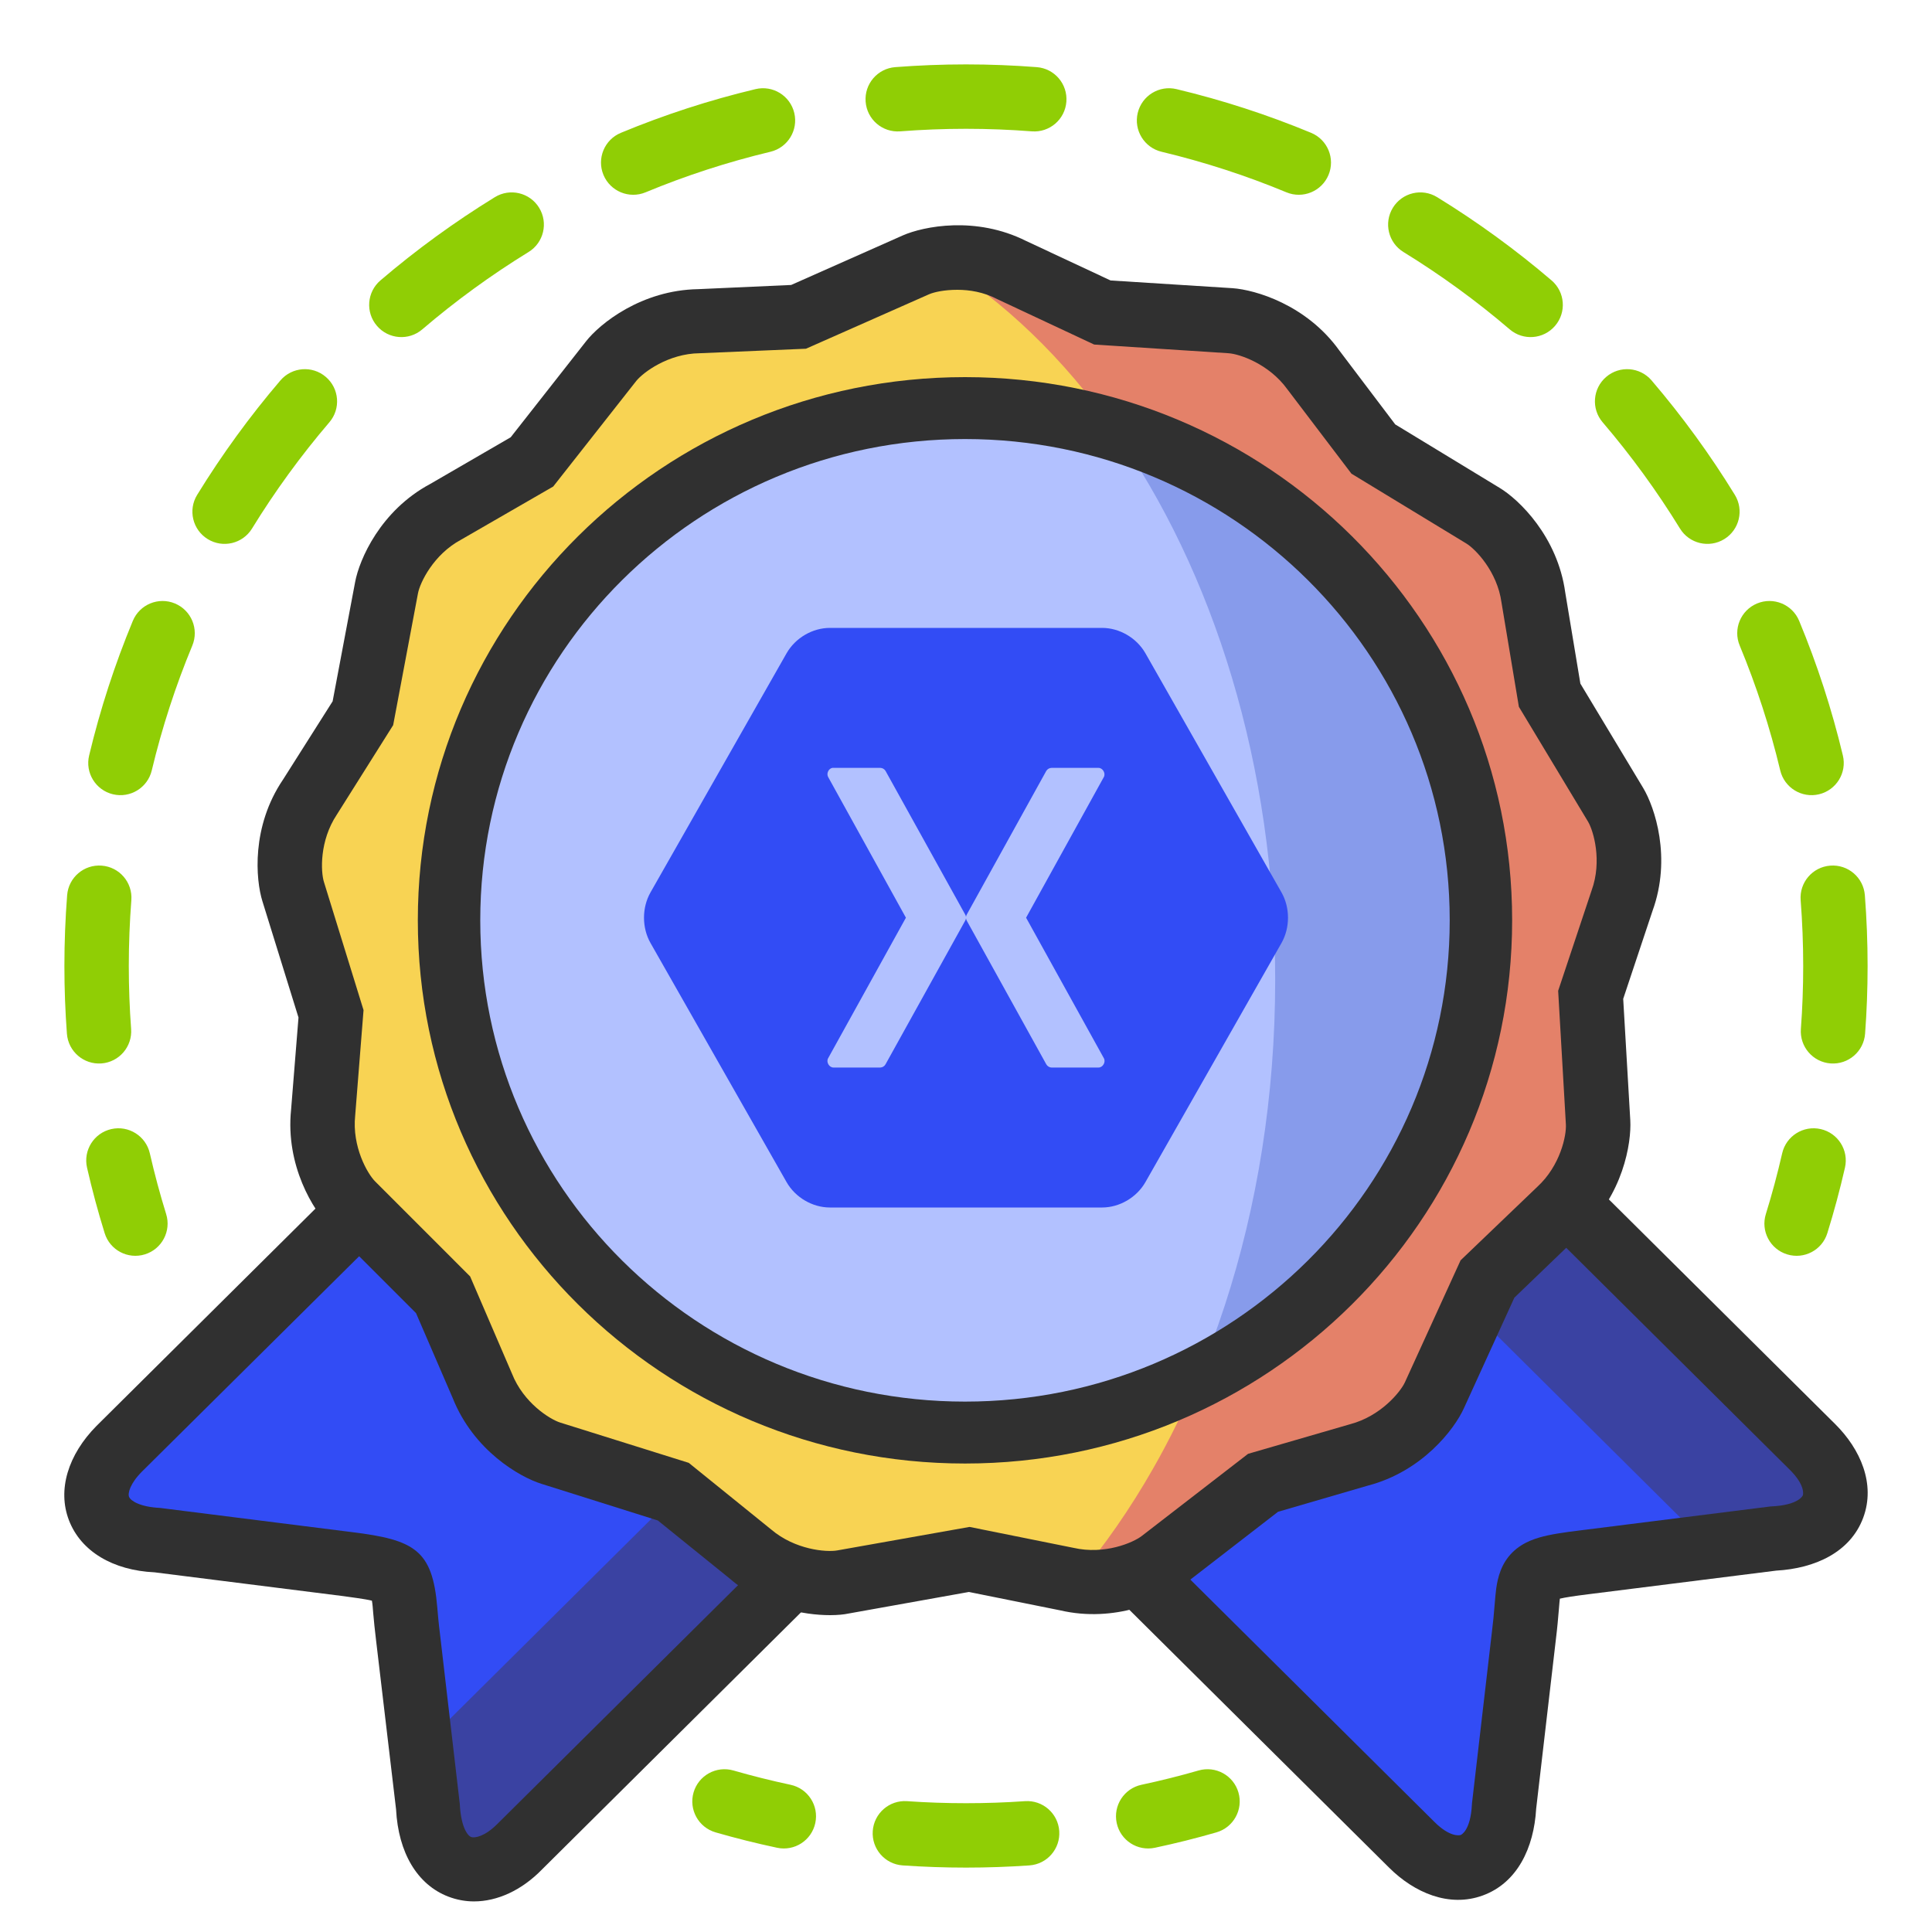
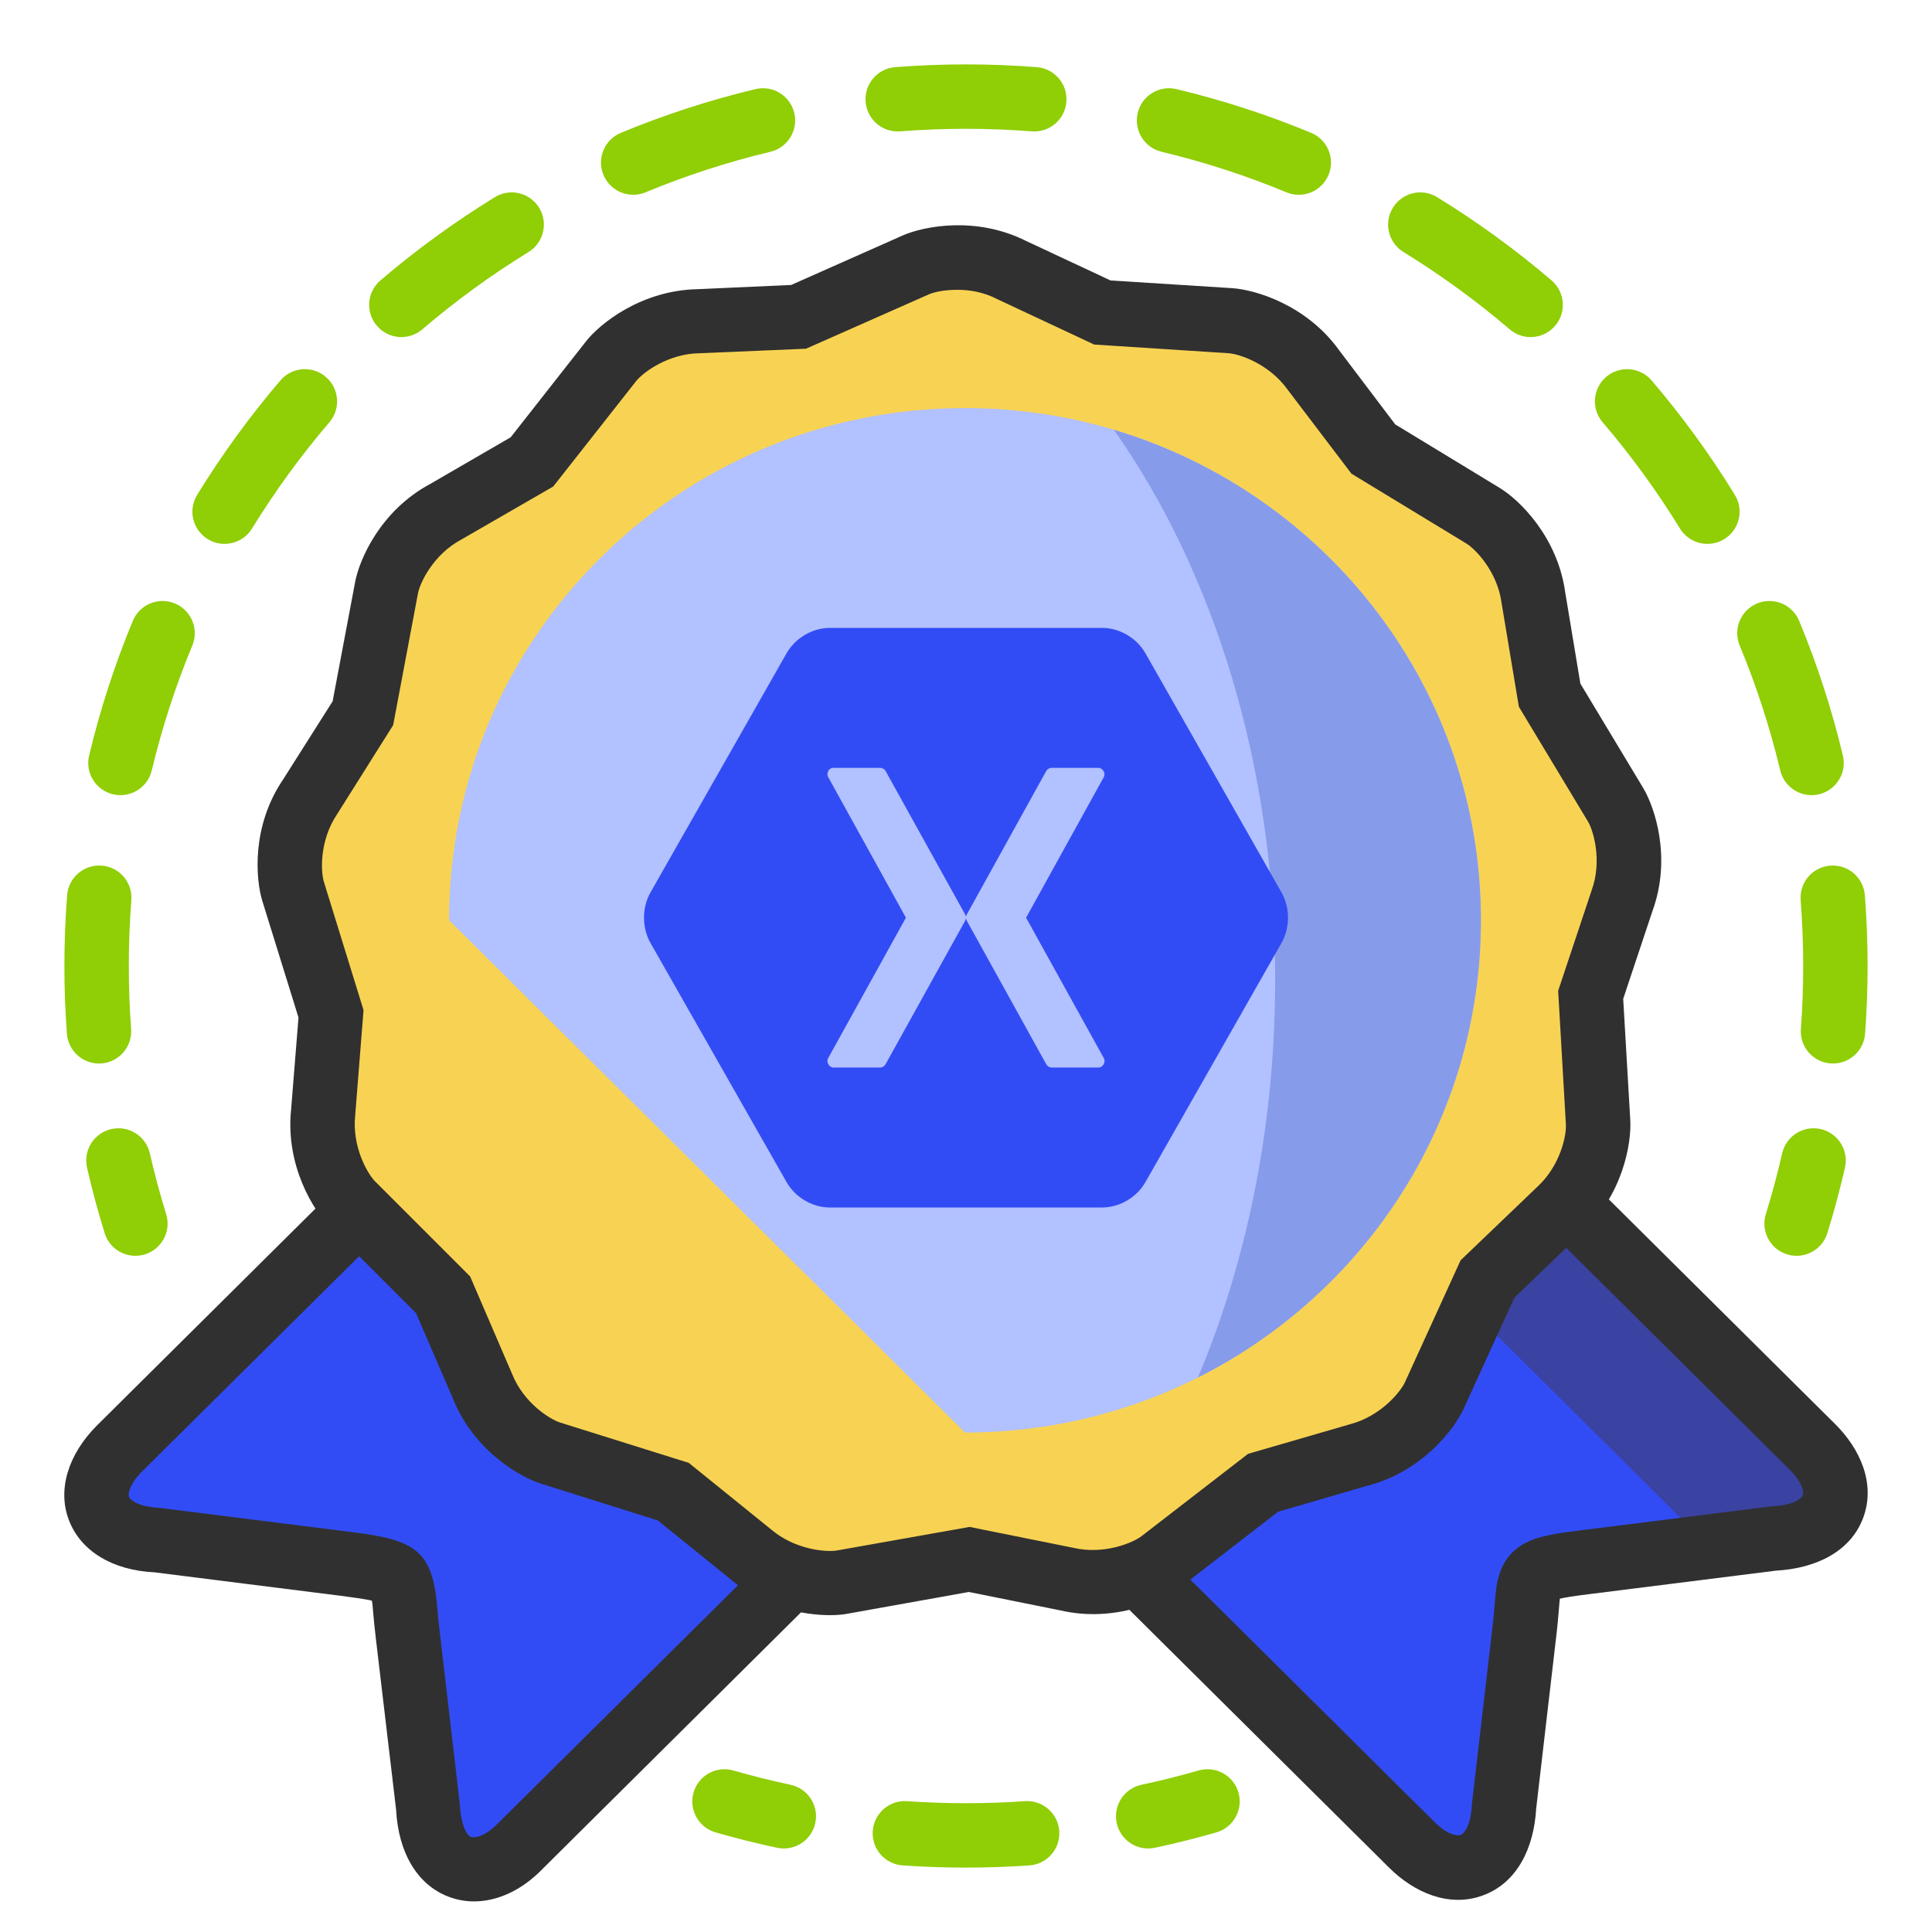
<svg xmlns="http://www.w3.org/2000/svg" width="60" height="60" viewBox="0 0 60 60" fill="none">
  <path fill-rule="evenodd" clip-rule="evenodd" d="M3.708 44.941C2.458 46.182 2.863 47.681 4.925 47.781L10.799 48.52C12.833 48.773 12.427 48.858 12.67 50.778L13.291 56.087C13.396 58.138 14.904 58.537 16.152 57.295L20.326 53.155L24.598 48.91C24.226 48.773 23.845 48.566 23.5 48.273L20.47 40.684L11.216 37.486L3.708 44.941Z" fill="#324CF5" />
-   <path fill-rule="evenodd" clip-rule="evenodd" d="M16.81 50.565L13.079 54.269L13.291 56.087C13.396 58.138 14.904 58.538 16.152 57.296L20.326 53.155L24.598 48.911C24.226 48.773 23.845 48.566 23.5 48.273L21.085 46.32L16.81 50.565Z" fill="#3A42A2" />
  <path fill-rule="evenodd" clip-rule="evenodd" d="M35.401 48.91L39.676 53.155L43.846 57.295C45.097 58.537 46.606 58.138 46.711 56.087L47.328 50.778C47.571 48.858 47.165 48.773 49.203 48.52L55.073 47.781C57.138 47.681 57.541 46.182 56.293 44.941L48.736 37.438L38.637 38.454L35.401 48.91Z" fill="#324CF5" />
  <path fill-rule="evenodd" clip-rule="evenodd" d="M45.853 40.843L53.09 48.032L55.073 47.781C57.138 47.681 57.541 46.182 56.293 44.941L48.736 37.438L43.004 38.014L45.853 40.843Z" fill="#3A42A2" />
  <path d="M14.72 59.05C14.45 59.05 14.18 59 13.92 58.9C12.96 58.53 12.37 57.54 12.3 56.19L11.68 50.95C11.64 50.62 11.61 50.33 11.59 50.09C11.58 49.96 11.57 49.82 11.55 49.71C11.3 49.65 10.86 49.6 10.67 49.57L4.8 48.83C3.51 48.77 2.51 48.18 2.14 47.21C1.78 46.27 2.11 45.18 3 44.28L10.95 36.39L21.22 39.94L24.32 47.7C24.51 47.83 24.71 47.94 24.93 48.02L26.4 48.56L16.84 58.05C16.2 58.71 15.44 59.05 14.72 59.05ZM4.41 45.7C4.04 46.07 3.96 46.38 4.01 46.49C4.06 46.61 4.35 46.8 4.97 46.83L10.92 47.58C12.88 47.82 13.43 48.14 13.58 49.92C13.6 50.14 13.62 50.4 13.66 50.71L14.28 56.03C14.31 56.67 14.49 56.99 14.63 57.05C14.75 57.09 15.06 57.03 15.44 56.65L22.96 49.19C22.92 49.16 22.89 49.13 22.85 49.1L22.66 48.94L19.71 41.55L11.48 38.69L4.41 45.7Z" fill="#303030" />
  <path fill-rule="evenodd" clip-rule="evenodd" d="M49.105 36.395L56.998 44.231C57.771 45 58.257 46.083 57.862 47.139C57.464 48.203 56.374 48.709 55.162 48.777L49.326 49.511C48.879 49.567 48.612 49.608 48.443 49.648C48.44 49.677 48.436 49.71 48.432 49.749C48.426 49.814 48.419 49.897 48.411 49.995C48.391 50.232 48.364 50.552 48.321 50.898L47.707 56.172C47.637 57.386 47.122 58.471 46.053 58.864C45.001 59.251 43.917 58.775 43.142 58.004L38.971 53.864L34.266 49.193L37.877 37.524L49.105 36.395ZM39.396 39.382L36.535 48.627L40.38 52.444L44.551 56.585C45.026 57.057 45.322 57.002 45.363 56.987C45.378 56.981 45.67 56.858 45.712 56.035L45.714 56.003L46.336 50.652C46.375 50.345 46.394 50.115 46.412 49.897C46.421 49.782 46.43 49.67 46.442 49.551C46.468 49.284 46.514 48.862 46.745 48.492C47.021 48.053 47.436 47.856 47.804 47.749C48.147 47.649 48.584 47.588 49.078 47.527C49.079 47.527 49.079 47.527 49.08 47.527L54.986 46.784L55.024 46.782C55.862 46.741 55.986 46.447 55.989 46.438C56 46.408 56.063 46.122 55.588 45.649C55.588 45.649 55.588 45.649 55.588 45.649L48.366 38.479L39.396 39.382Z" fill="#303030" />
  <path fill-rule="evenodd" clip-rule="evenodd" d="M31.59 8.386L34.402 9.704L38.385 9.957C38.95 9.994 40.182 10.406 40.948 11.471L42.822 13.939L46.228 16.005C46.713 16.298 47.614 17.232 47.792 18.532L48.299 21.583L50.352 24.988C50.644 25.473 51.004 26.715 50.555 27.945L49.578 30.886L49.805 34.847C49.839 35.411 49.578 36.678 48.606 37.563L46.369 39.711L44.719 43.327C44.485 43.839 43.661 44.843 42.389 45.172L39.402 46.042L36.255 48.48C35.806 48.828 34.61 49.334 33.326 49.038L30.277 48.428L26.352 49.13C25.793 49.231 24.496 49.127 23.5 48.273L21.085 46.32L17.28 45.127C16.739 44.959 15.642 44.266 15.156 43.049L13.93 40.205L11.118 37.389C10.718 36.986 10.067 35.866 10.208 34.563L10.451 31.478L9.277 27.686C9.108 27.145 9.056 25.852 9.787 24.762L11.444 22.144L12.175 18.242C12.28 17.686 12.839 16.518 13.995 15.892L16.684 14.336L19.154 11.221C19.505 10.778 20.547 10 21.862 9.982L24.969 9.848L28.614 8.23C29.131 8.001 30.416 7.794 31.59 8.386Z" fill="#F8D353" />
-   <path fill-rule="evenodd" clip-rule="evenodd" d="M29.97 44.489C38.818 44.489 45.992 37.367 45.992 28.579C45.992 19.795 38.818 12.673 29.97 12.673C21.119 12.673 13.946 19.795 13.946 28.579C13.946 37.367 21.119 44.489 29.97 44.489Z" fill="#B2C1FF" />
+   <path fill-rule="evenodd" clip-rule="evenodd" d="M29.97 44.489C38.818 44.489 45.992 37.367 45.992 28.579C45.992 19.795 38.818 12.673 29.97 12.673C21.119 12.673 13.946 19.795 13.946 28.579Z" fill="#B2C1FF" />
  <path fill-rule="evenodd" clip-rule="evenodd" d="M45.991 28.58C45.991 21.391 41.188 15.316 34.592 13.348C37.69 17.744 39.602 23.777 39.602 30.438C39.602 34.045 39.042 37.468 38.035 40.547C37.786 41.313 37.506 42.057 37.202 42.781C39.55 41.6 41.566 39.86 43.072 37.74C44.909 35.152 45.991 31.991 45.991 28.58Z" fill="#879BEB" />
-   <path fill-rule="evenodd" clip-rule="evenodd" d="M50.555 27.945C51.004 26.715 50.644 25.473 50.352 24.988L48.299 21.583L47.792 18.532C47.614 17.232 46.714 16.298 46.228 16.005L42.823 13.939L40.948 11.471C40.183 10.406 38.95 9.994 38.385 9.957L34.402 9.704L31.59 8.386C30.698 7.937 29.742 7.947 29.109 8.081C31.175 9.335 33.034 11.132 34.592 13.347C41.188 15.316 45.991 21.391 45.991 28.579C45.991 31.991 44.909 35.152 43.071 37.739C41.566 39.86 39.549 41.599 37.201 42.78C36.786 43.763 36.325 44.706 35.818 45.594C35.099 46.857 34.294 48.016 33.412 49.057C34.02 49.182 34.608 49.127 35.096 49.002C35.616 48.868 36.03 48.654 36.255 48.48L39.402 46.042L42.389 45.172C43.662 44.843 44.485 43.839 44.719 43.327L46.369 39.711L48.533 37.63L48.606 37.562C49.578 36.678 49.839 35.411 49.805 34.847L49.578 30.886L50.555 27.945Z" fill="#E48169" />
-   <path fill-rule="evenodd" clip-rule="evenodd" d="M12.976 28.58C12.976 19.265 20.582 11.712 29.97 11.712C39.355 11.712 46.961 19.265 46.961 28.58C46.961 37.898 39.355 45.451 29.97 45.451C20.582 45.451 12.976 37.898 12.976 28.58ZM29.97 13.635C21.655 13.635 14.915 20.325 14.915 28.58C14.915 36.838 21.655 43.528 29.97 43.528C38.282 43.528 45.022 36.838 45.022 28.58C45.022 20.325 38.282 13.635 29.97 13.635Z" fill="#303030" />
  <path d="M25.771 19.5C25.231 19.501 24.702 19.811 24.43 20.284L20.201 27.716C19.933 28.19 19.933 28.81 20.201 29.284L24.43 36.716C24.702 37.189 25.231 37.499 25.771 37.5H34.229C34.769 37.499 35.298 37.189 35.57 36.716L39.799 29.284C40.067 28.81 40.067 28.19 39.799 27.716L35.57 20.284C35.298 19.811 34.769 19.501 34.229 19.5H25.771ZM25.848 23.847C25.859 23.846 25.871 23.846 25.883 23.847H27.342C27.407 23.849 27.469 23.886 27.502 23.943L29.976 28.404C29.989 28.426 29.997 28.451 30 28.476C30.003 28.451 30.011 28.426 30.023 28.404L32.492 23.943C32.526 23.885 32.591 23.847 32.658 23.847H34.117C34.246 23.849 34.343 24.013 34.282 24.129L31.866 28.5L34.282 32.865C34.348 32.982 34.249 33.154 34.117 33.153H32.658C32.59 33.152 32.524 33.111 32.492 33.051L30.023 28.59C30.011 28.568 30.003 28.543 30 28.518C29.997 28.543 29.989 28.568 29.976 28.59L27.502 33.051C27.471 33.11 27.408 33.15 27.342 33.153H25.883C25.75 33.154 25.651 32.982 25.718 32.865L28.134 28.5L25.718 24.129C25.66 24.023 25.73 23.87 25.848 23.847Z" fill="#324CF5" />
  <path d="M25.78 50.16C24.96 50.16 23.71 49.93 22.67 49.03L20.43 47.22L16.81 46.08C16.14 45.87 14.71 45.05 14.06 43.42L12.92 40.78L10.24 38.1C9.74 37.6 8.86 36.2 9.04 34.46L9.27 31.6L8.15 27.99C7.94 27.32 7.8 25.67 8.79 24.21L10.33 21.78L11.03 18.07C11.16 17.38 11.81 15.86 13.36 15.03L15.86 13.58L18.2 10.6C18.63 10.05 19.92 9.01 21.68 8.98L24.57 8.85L28.04 7.31C28.68 7.03 30.3 6.7 31.86 7.48L34.49 8.71L38.28 8.95C38.98 9 40.57 9.46 41.59 10.88L43.33 13.18L46.57 15.15C47.17 15.51 48.37 16.66 48.61 18.4L49.08 21.23L51.03 24.47C51.39 25.07 51.92 26.64 51.32 28.29L50.41 31.02L50.63 34.79C50.67 35.49 50.41 37.12 49.11 38.3L47.03 40.3L45.46 43.74C45.17 44.38 44.17 45.7 42.47 46.14L39.69 46.95L36.69 49.27C36.14 49.7 34.64 50.41 32.92 50.01L30.09 49.44L26.35 50.11C26.21 50.14 26.01 50.16 25.78 50.16ZM29.73 9C29.33 9 29.01 9.07 28.85 9.14L25.03 10.83L21.73 10.97C20.75 10.98 19.97 11.57 19.76 11.83L17.18 15.11L14.32 16.76C13.46 17.22 13.04 18.1 12.98 18.43L12.21 22.52L10.46 25.3C9.92 26.11 9.96 27.07 10.06 27.39L11.29 31.37L11.03 34.65C10.93 35.61 11.41 36.45 11.65 36.69L14.6 39.64L15.9 42.66C16.26 43.57 17.08 44.08 17.4 44.18L21.39 45.43L23.95 47.5C24.69 48.13 25.66 48.21 26 48.15L30.11 47.42L33.34 48.07C34.3 48.29 35.19 47.91 35.46 47.7L38.76 45.15L41.93 44.23C42.88 43.98 43.49 43.23 43.63 42.93L45.36 39.14L47.74 36.86C48.46 36.2 48.65 35.26 48.63 34.92L48.39 30.77L49.43 27.65C49.76 26.74 49.49 25.81 49.32 25.52L47.17 21.95L46.63 18.71C46.5 17.75 45.82 17.05 45.54 16.88L41.97 14.71L39.98 12.09C39.41 11.3 38.49 10.99 38.15 10.97L33.98 10.7L30.97 9.29C30.55 9.07 30.11 9 29.73 9Z" fill="#303030" />
  <path fill-rule="evenodd" clip-rule="evenodd" d="M30 4C29.312 4 28.631 4.027 27.957 4.079C27.406 4.122 26.925 3.71 26.883 3.159C26.84 2.609 27.251 2.128 27.802 2.085C28.527 2.029 29.261 2 30 2C30.739 2 31.473 2.029 32.198 2.085C32.749 2.128 33.16 2.609 33.117 3.159C33.075 3.71 32.594 4.122 32.043 4.079C31.369 4.027 30.688 4 30 4ZM35.333 3.508C35.462 2.97 36.001 2.639 36.538 2.768C37.978 3.112 39.375 3.568 40.718 4.125C41.228 4.337 41.471 4.922 41.259 5.432C41.047 5.942 40.462 6.184 39.952 5.973C38.705 5.455 37.409 5.033 36.073 4.713C35.536 4.584 35.205 4.045 35.333 3.508ZM24.667 3.508C24.795 4.045 24.464 4.584 23.927 4.713C22.591 5.033 21.295 5.455 20.048 5.973C19.538 6.184 18.953 5.942 18.741 5.432C18.529 4.922 18.771 4.337 19.282 4.125C20.625 3.568 22.022 3.112 23.462 2.768C23.999 2.639 24.538 2.97 24.667 3.508ZM43.257 6.452C43.546 5.981 44.162 5.834 44.632 6.123C45.885 6.893 47.073 7.758 48.185 8.708C48.605 9.067 48.654 9.699 48.295 10.118C47.937 10.538 47.305 10.588 46.886 10.229C45.852 9.345 44.749 8.542 43.586 7.827C43.115 7.538 42.968 6.923 43.257 6.452ZM16.743 6.452C17.032 6.923 16.885 7.538 16.414 7.827C15.251 8.542 14.148 9.345 13.114 10.229C12.695 10.588 12.063 10.538 11.705 10.118C11.346 9.699 11.395 9.067 11.815 8.708C12.927 7.758 14.115 6.893 15.368 6.123C15.838 5.834 16.454 5.981 16.743 6.452ZM49.882 11.705C50.301 11.346 50.933 11.395 51.292 11.815C52.242 12.927 53.108 14.115 53.877 15.368C54.166 15.838 54.019 16.454 53.548 16.743C53.077 17.032 52.462 16.885 52.173 16.414C51.458 15.251 50.655 14.148 49.771 13.114C49.413 12.695 49.462 12.063 49.882 11.705ZM10.118 11.705C10.538 12.063 10.588 12.695 10.229 13.114C9.345 14.148 8.542 15.251 7.827 16.414C7.538 16.885 6.923 17.032 6.452 16.743C5.981 16.454 5.834 15.838 6.123 15.368C6.893 14.115 7.758 12.927 8.708 11.815C9.067 11.395 9.699 11.346 10.118 11.705ZM54.568 18.741C55.078 18.529 55.663 18.771 55.875 19.282C56.432 20.625 56.888 22.022 57.232 23.462C57.361 23.999 57.029 24.538 56.492 24.667C55.955 24.795 55.416 24.464 55.287 23.927C54.968 22.591 54.545 21.295 54.028 20.048C53.816 19.538 54.058 18.953 54.568 18.741ZM5.432 18.741C5.942 18.953 6.184 19.538 5.973 20.048C5.455 21.295 5.033 22.591 4.713 23.927C4.584 24.464 4.045 24.795 3.508 24.667C2.97 24.538 2.639 23.999 2.768 23.462C3.112 22.022 3.568 20.625 4.125 19.282C4.337 18.771 4.922 18.529 5.432 18.741ZM3.159 26.883C3.71 26.925 4.122 27.406 4.079 27.957C4.027 28.631 4 29.312 4 30C4 30.658 4.024 31.309 4.072 31.954C4.113 32.505 3.7 32.985 3.149 33.026C2.598 33.066 2.119 32.653 2.078 32.102C2.026 31.408 2 30.707 2 30C2 29.261 2.029 28.527 2.085 27.802C2.128 27.251 2.609 26.84 3.159 26.883ZM56.84 26.883C57.391 26.84 57.872 27.251 57.915 27.802C57.971 28.527 58 29.261 58 30C58 30.707 57.974 31.408 57.922 32.102C57.881 32.653 57.402 33.066 56.851 33.026C56.3 32.985 55.887 32.505 55.928 31.954C55.976 31.309 56 30.658 56 30C56 29.312 55.973 28.631 55.921 27.957C55.878 27.406 56.29 26.925 56.84 26.883ZM3.455 35.065C3.994 34.942 4.53 35.279 4.653 35.817C4.799 36.455 4.968 37.085 5.16 37.704C5.324 38.232 5.028 38.792 4.501 38.955C3.973 39.119 3.413 38.824 3.25 38.296C3.043 37.629 2.86 36.95 2.703 36.263C2.58 35.724 2.917 35.188 3.455 35.065ZM56.545 35.065C57.083 35.188 57.42 35.724 57.297 36.263C57.14 36.95 56.957 37.629 56.75 38.296C56.587 38.824 56.027 39.119 55.499 38.955C54.972 38.792 54.676 38.232 54.84 37.704C55.032 37.085 55.201 36.455 55.347 35.817C55.47 35.279 56.006 34.942 56.545 35.065ZM21.539 55.667C21.692 55.137 22.247 54.831 22.777 54.984C23.36 55.152 23.952 55.3 24.551 55.428C25.091 55.543 25.436 56.075 25.32 56.615C25.205 57.155 24.674 57.499 24.134 57.384C23.488 57.247 22.851 57.087 22.223 56.906C21.692 56.752 21.386 56.198 21.539 55.667ZM38.461 55.667C38.614 56.198 38.308 56.752 37.777 56.906C37.149 57.087 36.512 57.247 35.866 57.384C35.326 57.499 34.795 57.155 34.68 56.615C34.565 56.075 34.909 55.543 35.449 55.428C36.048 55.3 36.64 55.152 37.223 54.984C37.753 54.831 38.308 55.137 38.461 55.667ZM27.104 56.865C27.142 56.314 27.62 55.898 28.171 55.937C28.775 55.979 29.385 56 30 56C30.615 56 31.225 55.979 31.829 55.937C32.38 55.898 32.858 56.314 32.896 56.865C32.934 57.416 32.519 57.894 31.968 57.932C31.317 57.977 30.661 58 30 58C29.339 58 28.683 57.977 28.032 57.932C27.482 57.894 27.066 57.416 27.104 56.865Z" fill="#90CE05" />
</svg>